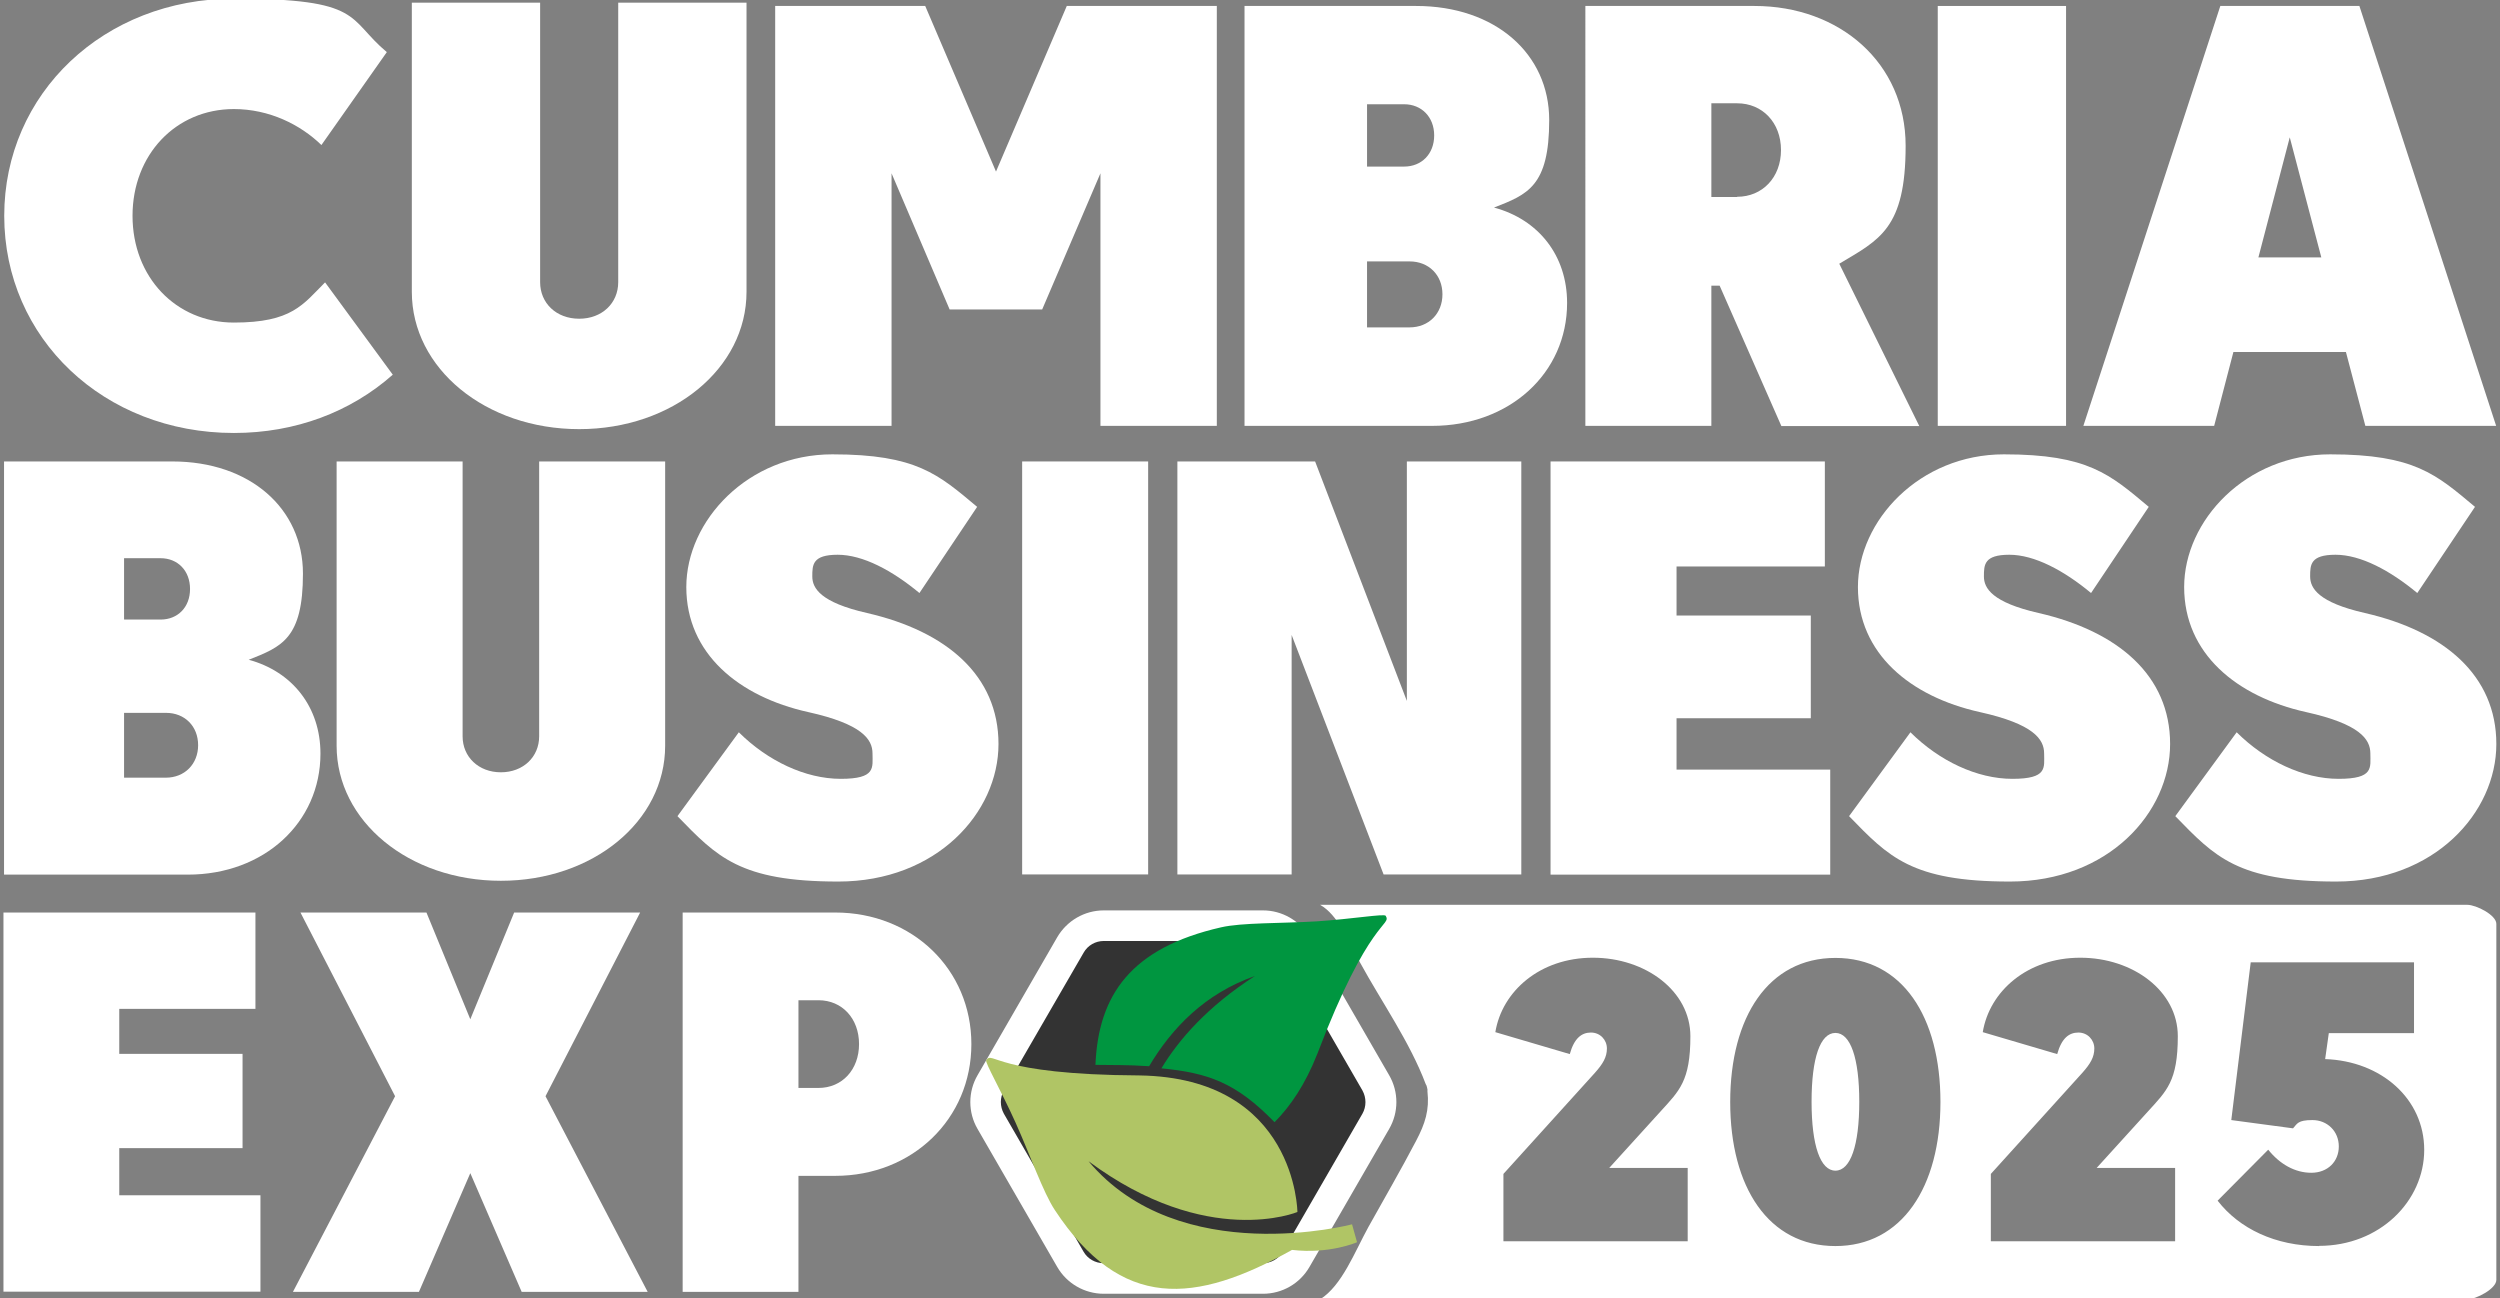
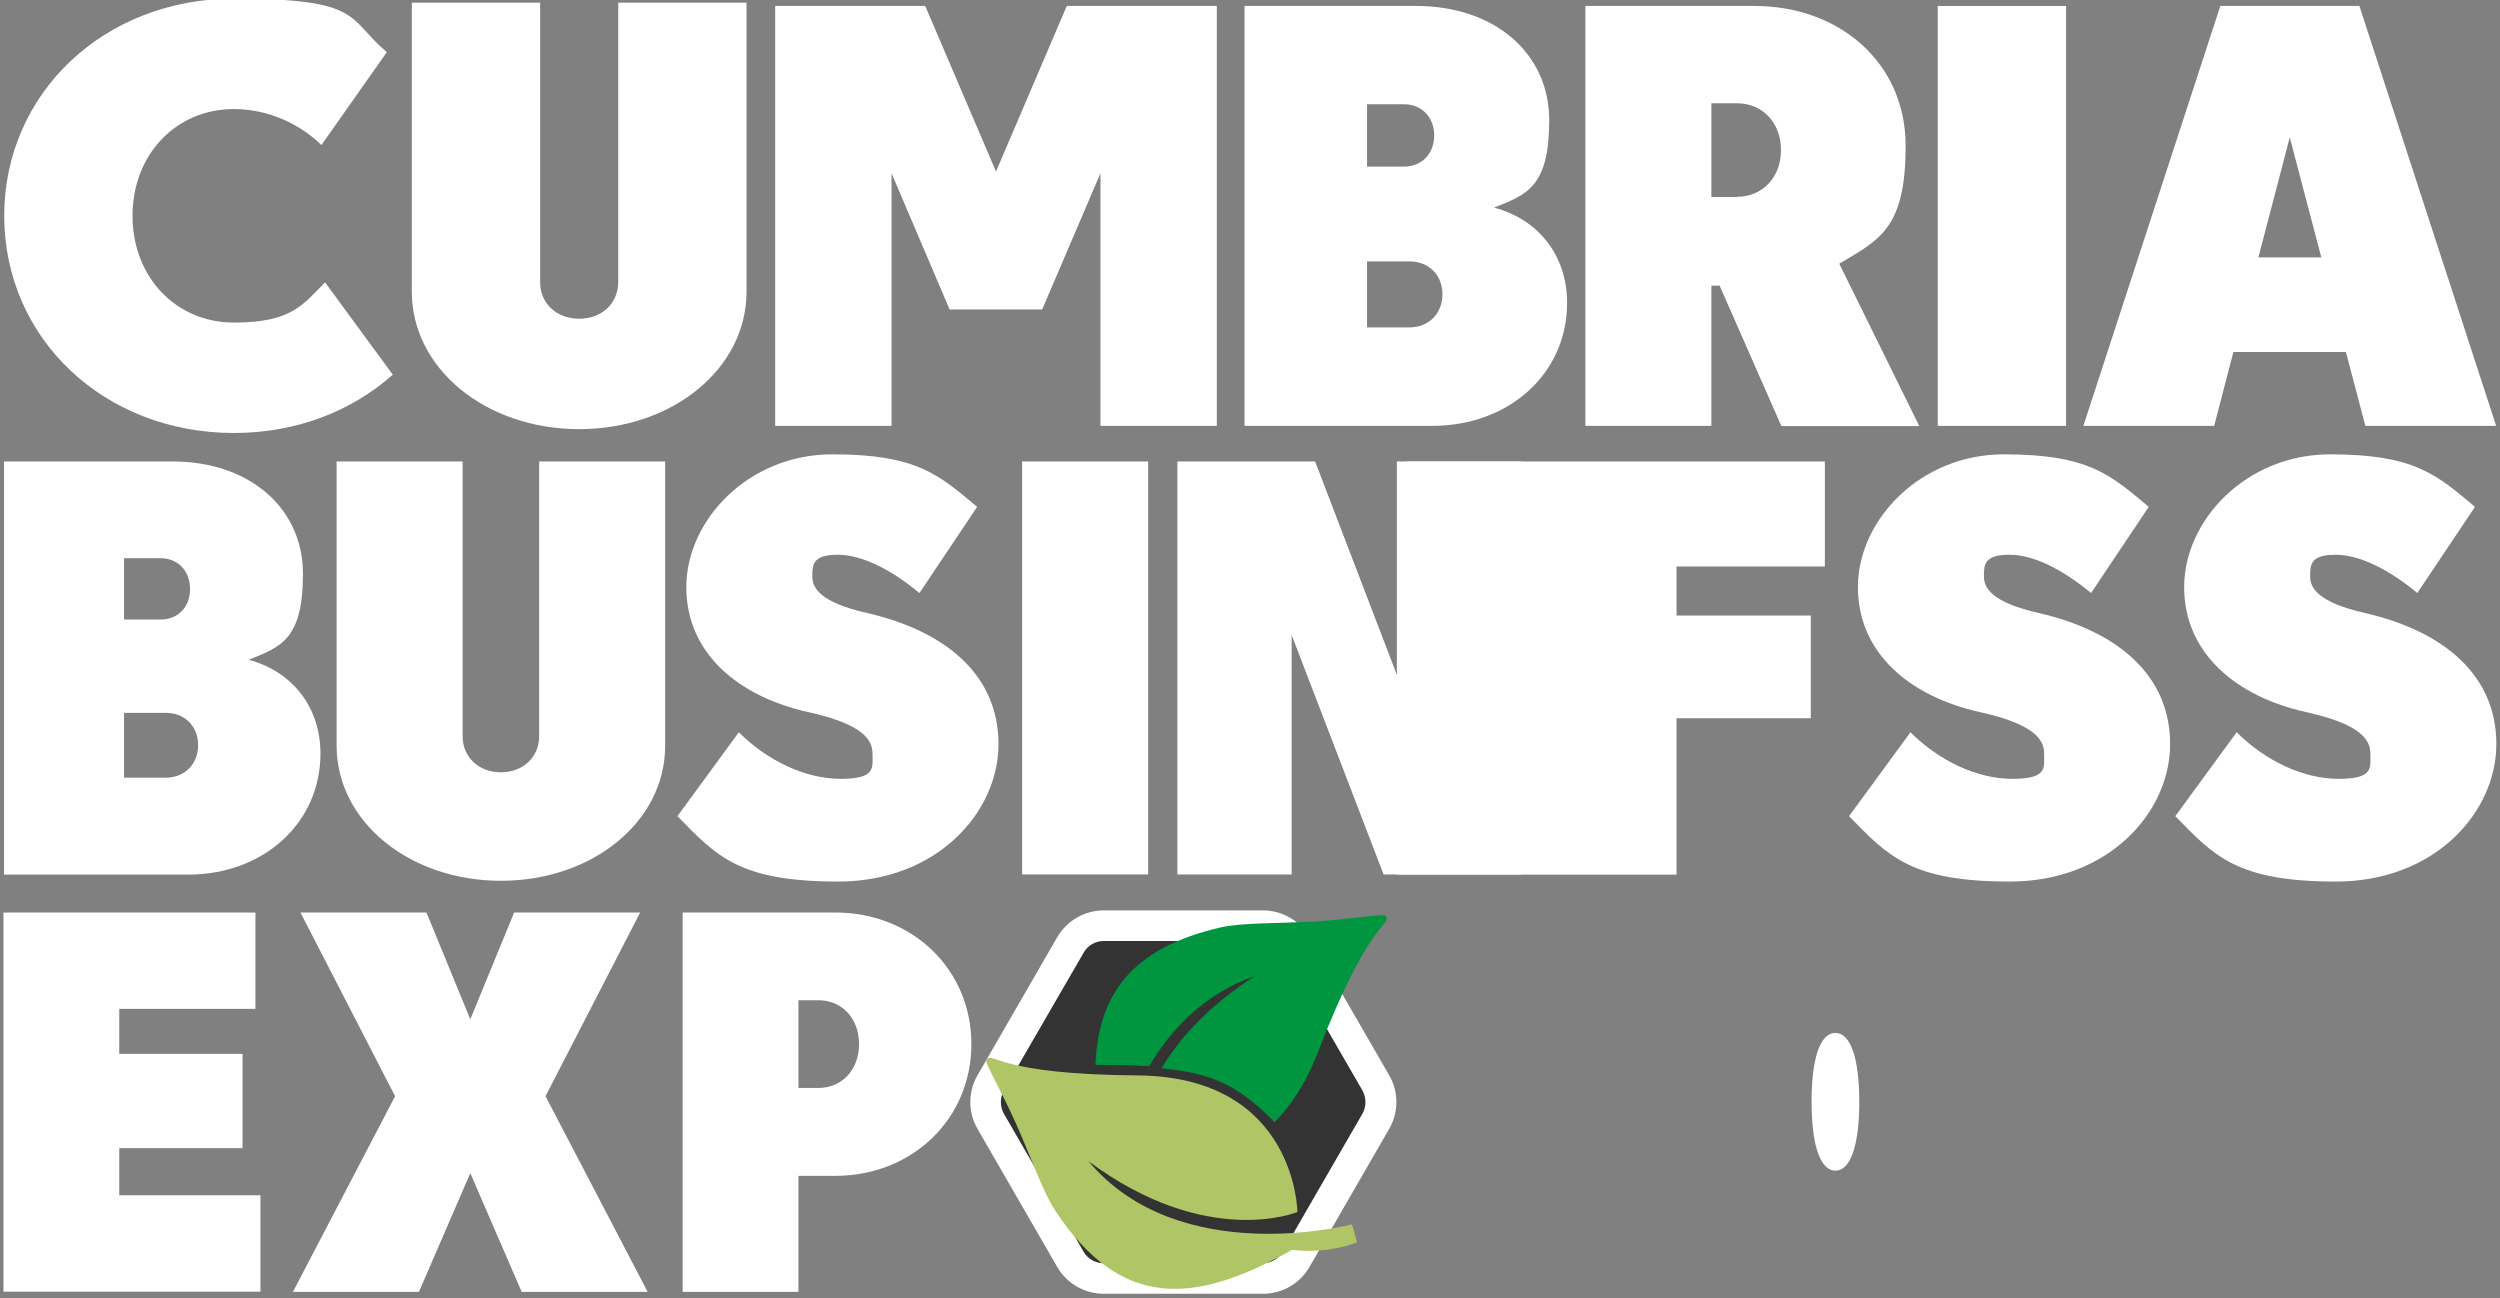
<svg xmlns="http://www.w3.org/2000/svg" id="Layer_1" data-name="Layer 1" version="1.1" viewBox="0 0 1299.7 674.8">
  <rect x="0" y="0" width="1299.7" height="674.8" fill="#808080" stroke="none" />
  <defs>
    <style>
      .cls-1 {
        fill: #009640;
      }

      .cls-1, .cls-2, .cls-3, .cls-4 {
        stroke-width: 0px;
      }

      .cls-2 {
        fill: #b0c565;
      }

      .cls-3 {
        fill: #333;
      }

      .cls-4 {
        fill: #fff;
      }
    </style>
  </defs>
  <g>
    <path class="cls-4" d="M954.2,537c-7.9,0-12.4,13-12.4,35.8s4.6,35.8,12.4,35.8,12.4-13,12.4-35.8-4.6-35.8-12.4-35.8Z" />
-     <path class="cls-4" d="M1282.7,470.4h-596.4c9.2,5.2,14.2,18,20.7,29.9,11.2,20.5,25.9,41.3,34.2,63.3.3.4.6,1.1.7,1.8.2.7.3,1.4.2,2,1.1,9.6-1.2,16.8-5.9,25.7-7.9,15.1-16.5,29.9-24.8,44.8-7.2,13.1-13.7,30.4-25.1,37.6h596.4c4.6,0,15.1-5.5,15.1-10.1v-185.1c0-4.6-10.5-9.9-15.1-9.9ZM877.4,607.2v38.1h-95.8v-35l47.6-52.6c4.1-4.6,6.2-8.1,6.2-12.6s-3.5-8.3-8.3-8.3-8.7,2.9-11,11.2l-38.7-11.4c3.5-21.3,23.2-38.7,50.7-38.7s50.7,17.4,50.7,40.8-5.8,28.4-15.5,39.1l-26.7,29.4h40.8ZM954.2,647.8c-34.8,0-54.7-30.6-54.7-74.9s19.9-74.9,54.7-74.9,54.6,30.6,54.6,74.9-20.1,74.9-54.6,74.9ZM1130.8,607.2v38.1h-95.8v-35l47.6-52.6c4.1-4.6,6.2-8.1,6.2-12.6s-3.5-8.3-8.3-8.3-8.7,2.9-11,11.2l-38.7-11.4c3.5-21.3,23.2-38.7,50.7-38.7s50.7,17.4,50.7,40.8-5.8,28.4-15.5,39.1l-26.7,29.4h40.8ZM1205.7,647.8c-22.8,0-41.6-9.1-52.8-23.6l26.3-26.5c6,7.5,13.9,12,22.4,12s14.3-5.8,14.3-13.7-6-13.7-13.7-13.7-7.9,1.9-10.1,4.3l-32.1-4.3,10.1-82h84.9v36.8h-44.3l-1.9,13.5c29.2,1,51.5,20.7,51.5,47.2s-23,49.9-54.7,49.9Z" />
  </g>
  <g id="Logo">
    <path class="cls-3" d="M668.3,477.2h-106.2c-1.4,0-2.6.7-3.3,1.9l-53.1,91.9c-.7,1.2-.7,2.6,0,3.8l53.1,91.9c.7,1.2,1.9,1.9,3.3,1.9h106.1c1.4,0,2.6-.7,3.3-1.9l53.1-91.9c.7-1.2.7-2.6,0-3.8l-53.1-91.9c-.6-1.1-1.9-1.9-3.2-1.9Z" />
    <path class="cls-4" d="M656.6,672.6h-82.8c-9.9,0-19.2-5.3-24.2-14l-41.4-71.7c-5-8.6-5-19.3,0-27.9l41.4-71.7c5-8.6,14.2-14,24.2-14h82.8c9.9,0,19.2,5.3,24.2,14l41.4,71.7c5,8.6,5,19.3,0,27.9l-41.4,71.7c-5,8.7-14.2,14-24.2,14ZM573.8,489.2c-4.3,0-8.3,2.3-10.4,6l-41.5,71.7c-2.1,3.7-2.1,8.3,0,12.1l41.4,71.7c2.1,3.7,6.1,6,10.4,6h82.8c4.3,0,8.3-2.3,10.4-6l41.4-71.7c2.1-3.7,2.1-8.3,0-12.1l-41.4-71.7c-2.1-3.7-6.1-6-10.4-6h-82.7Z" />
    <g>
      <path class="cls-2" d="M512.7,551.1c3.8-4.9,4.1,7.6,79.8,8,81.4,1.3,82,71,82,71,0,0-46.8,19.5-108.6-26.4,47.4,56.5,137,32.8,137,32.8l2.6,9.3s-14.2,6.3-33.8,4c-50.5,28.2-88.7,31.8-123.3-20.7-6.1-9.2-12.8-28.5-20.4-45.4-7.6-16.9-16.1-31.4-15.3-32.6Z" />
      <path class="cls-1" d="M720.4,476.1c3.2,5.3-8.6,1.2-35.6,71.9-6.2,15.7-13.9,27.1-22.2,35.4-20.1-20.7-34.6-25.6-58.8-28,9.1-15.1,24.1-32.2,48.6-48-26.1,9.2-43.2,27.1-55,46.9-12.4-.8-17.5-.5-27.9-.7,1.5-36.3,18.4-60.8,65.3-71.5,10.8-2.5,31.2-2,49.6-3.1,18.6-1.2,35.3-4.1,36-2.9Z" />
    </g>
  </g>
  <g id="Exp">
    <path class="cls-4" d="M1.8,474.4h131v50.1H62v23.4h64.1v49H62v24.5h73.4v50.1H1.8v-197.1Z" />
    <path class="cls-4" d="M244.5,529.9l22.8-55.5h65.5l-49.2,95.5,53.1,101.7h-65.5l-26.7-61.7-26.7,61.7h-65.5l53.1-101.7-49.2-95.5h65.5l22.8,55.5Z" />
    <path class="cls-4" d="M415.1,611.3v60.3h-60.2v-197.2h79.3c40.2,0,70.8,29.6,70.8,68.4s-30.6,68.5-70.8,68.5h-19.1ZM425.5,565.6c12.4,0,21.1-9.6,21.1-22.8s-8.7-22.8-21.1-22.8h-10.4v45.6h10.4Z" />
  </g>
  <g id="Business">
    <path class="cls-4" d="M2.1,454.6v-214.7h87.5c40.4,0,67.9,24.5,67.9,58.3s-11,38-28.2,44.8c22.6,6.1,37.3,24.5,37.3,48.8,0,35.9-29.4,62.9-68.9,62.9H2.1ZM83.5,290.2h-19v31.9h19c8.9,0,15.3-6.4,15.3-15.9s-6.4-16-15.3-16ZM86.3,370.6h-21.8v33.7h21.7c9.8,0,16.8-7.1,16.8-16.9,0-9.8-6.9-16.8-16.7-16.8Z" />
    <path class="cls-4" d="M240.5,382.8c0,10.7,8.3,18.7,19.9,18.7s19.9-8,19.9-18.7v-142.9h65.5v147.8c0,39.3-37.6,70.2-85.4,70.2s-85.4-31-85.4-70.2v-147.8h65.5v142.9Z" />
    <path class="cls-4" d="M384.1,380.7c15,14.9,34.6,24.2,53,24.2s16.5-5.8,16.5-13.2-5.5-15.3-33.4-21.5c-36.1-8-63.4-30.4-63.4-65s32.1-69,75.9-69,55.1,10.4,75.3,27.3l-30,44.8c-14.1-11.7-29.4-19.9-42.5-19.9s-13.2,5.2-13.2,11.3,4.3,13.5,28.5,19c41.3,9.5,68.3,32.5,68.3,68.1s-32.1,71.5-83.3,71.5-63.1-12.9-83.6-34l31.9-43.6Z" />
    <path class="cls-4" d="M596.9,454.6h-65.5v-214.7h65.5v214.7Z" />
    <path class="cls-4" d="M612.1,239.9h71.6l47.7,124.5v-124.5h59.5v214.7h-71.6l-47.8-124.5v124.5h-59.4v-214.7h0Z" />
-     <path class="cls-4" d="M806.1,239.9h142.6v54.6h-77.1v25.5h69.8v53.4h-69.8v26.7h79.9v54.6h-145.4v-214.8Z" />
+     <path class="cls-4" d="M806.1,239.9h142.6v54.6h-77.1v25.5h69.8v53.4h-69.8v26.7v54.6h-145.4v-214.8Z" />
    <path class="cls-4" d="M993.2,380.7c15,14.9,34.6,24.2,53,24.2s16.5-5.8,16.5-13.2-5.5-15.3-33.4-21.5c-36.1-8-63.4-30.4-63.4-65s32.1-69,75.9-69,55.1,10.4,75.3,27.3l-30,44.8c-14.1-11.7-29.4-19.9-42.5-19.9s-13.2,5.2-13.2,11.3,4.3,13.5,28.5,19c41.3,9.5,68.3,32.5,68.3,68.1s-32.1,71.5-83.3,71.5-63.1-12.9-83.6-34l31.9-43.6Z" />
    <path class="cls-4" d="M1162.8,380.7c15,14.9,34.6,24.2,53,24.2s16.5-5.8,16.5-13.2-5.5-15.3-33.4-21.5c-36.1-8-63.4-30.4-63.4-65s32.1-69,75.9-69,55.1,10.4,75.3,27.3l-30,44.8c-14.1-11.7-29.4-19.9-42.5-19.9s-13.2,5.2-13.2,11.3,4.3,13.5,28.5,19c41.3,9.5,68.3,32.5,68.3,68.1s-32.1,71.5-83.3,71.5-63.1-12.9-83.6-34l31.9-43.6Z" />
  </g>
  <g id="Cumbria">
    <path class="cls-4" d="M2.2,112.2C2.2,48.6,54-.7,121.6-.7s58.6,10.3,79.5,27.8l-34,48.3c-10.9-10.6-27.1-18.7-45.5-18.7-30.2,0-52.7,23.7-52.7,55.5s22.5,55.5,52.7,55.5,35.9-9.4,47.4-20.9l35.2,48c-21.8,19.3-50.5,30.3-82.6,30.3-67.6,0-119.4-49.2-119.4-112.9Z" />
    <path class="cls-4" d="M280.8,146.7c0,10.9,8.4,19,20.3,19s20.3-8.1,20.3-19V1.4h66.7v150.3c0,39.9-38.4,71.4-87,71.4s-87-31.5-87-71.4V1.4h66.7v145.3h0Z" />
    <path class="cls-4" d="M493.7,160.9l-30.2-70.8v131.3h-60.5V3.1h78l36.8,86.1L554.6,3.1h78v218.3h-60.5V90.1l-30.3,70.8h-48.1Z" />
    <path class="cls-4" d="M647,221.4V3.1h89.2c41.2,0,69.2,24.9,69.2,59.3s-11.2,38.7-28.7,45.5c23.1,6.2,38,24.9,38,49.6,0,36.5-29.9,63.9-70.2,63.9h-97.5ZM730,54.2h-19.3v32.4h19.3c9,0,15.6-6.5,15.6-16.2,0-9.6-6.6-16.2-15.6-16.2ZM732.8,135.9h-22.1v34.3h22.1c10,0,17.1-7.2,17.1-17.2s-7.1-17.1-17.1-17.1Z" />
    <path class="cls-4" d="M889.7,148.4v73h-65.5V3.1h87.9c44.3,0,78.6,29.6,78.6,72.7s-13.6,48.8-34.5,61.3l41.6,84.4h-71.7l-32.1-73h-4.3ZM903.1,102.3c13.1,0,22.8-10,22.8-24.3s-9.7-24.3-22.8-24.3h-13.4v48.7h13.4Z" />
    <path class="cls-4" d="M1074.1,221.4h-66.7V3.1h66.7v218.3Z" />
    <path class="cls-4" d="M1226.6,3.1l71.1,218.3h-68l-10.1-38.4h-58.5l-10,38.4h-68L1154.3,3.1h72.3ZM1174.1,133.8h32.7l-16.4-62.4-16.3,62.4Z" />
  </g>
</svg>